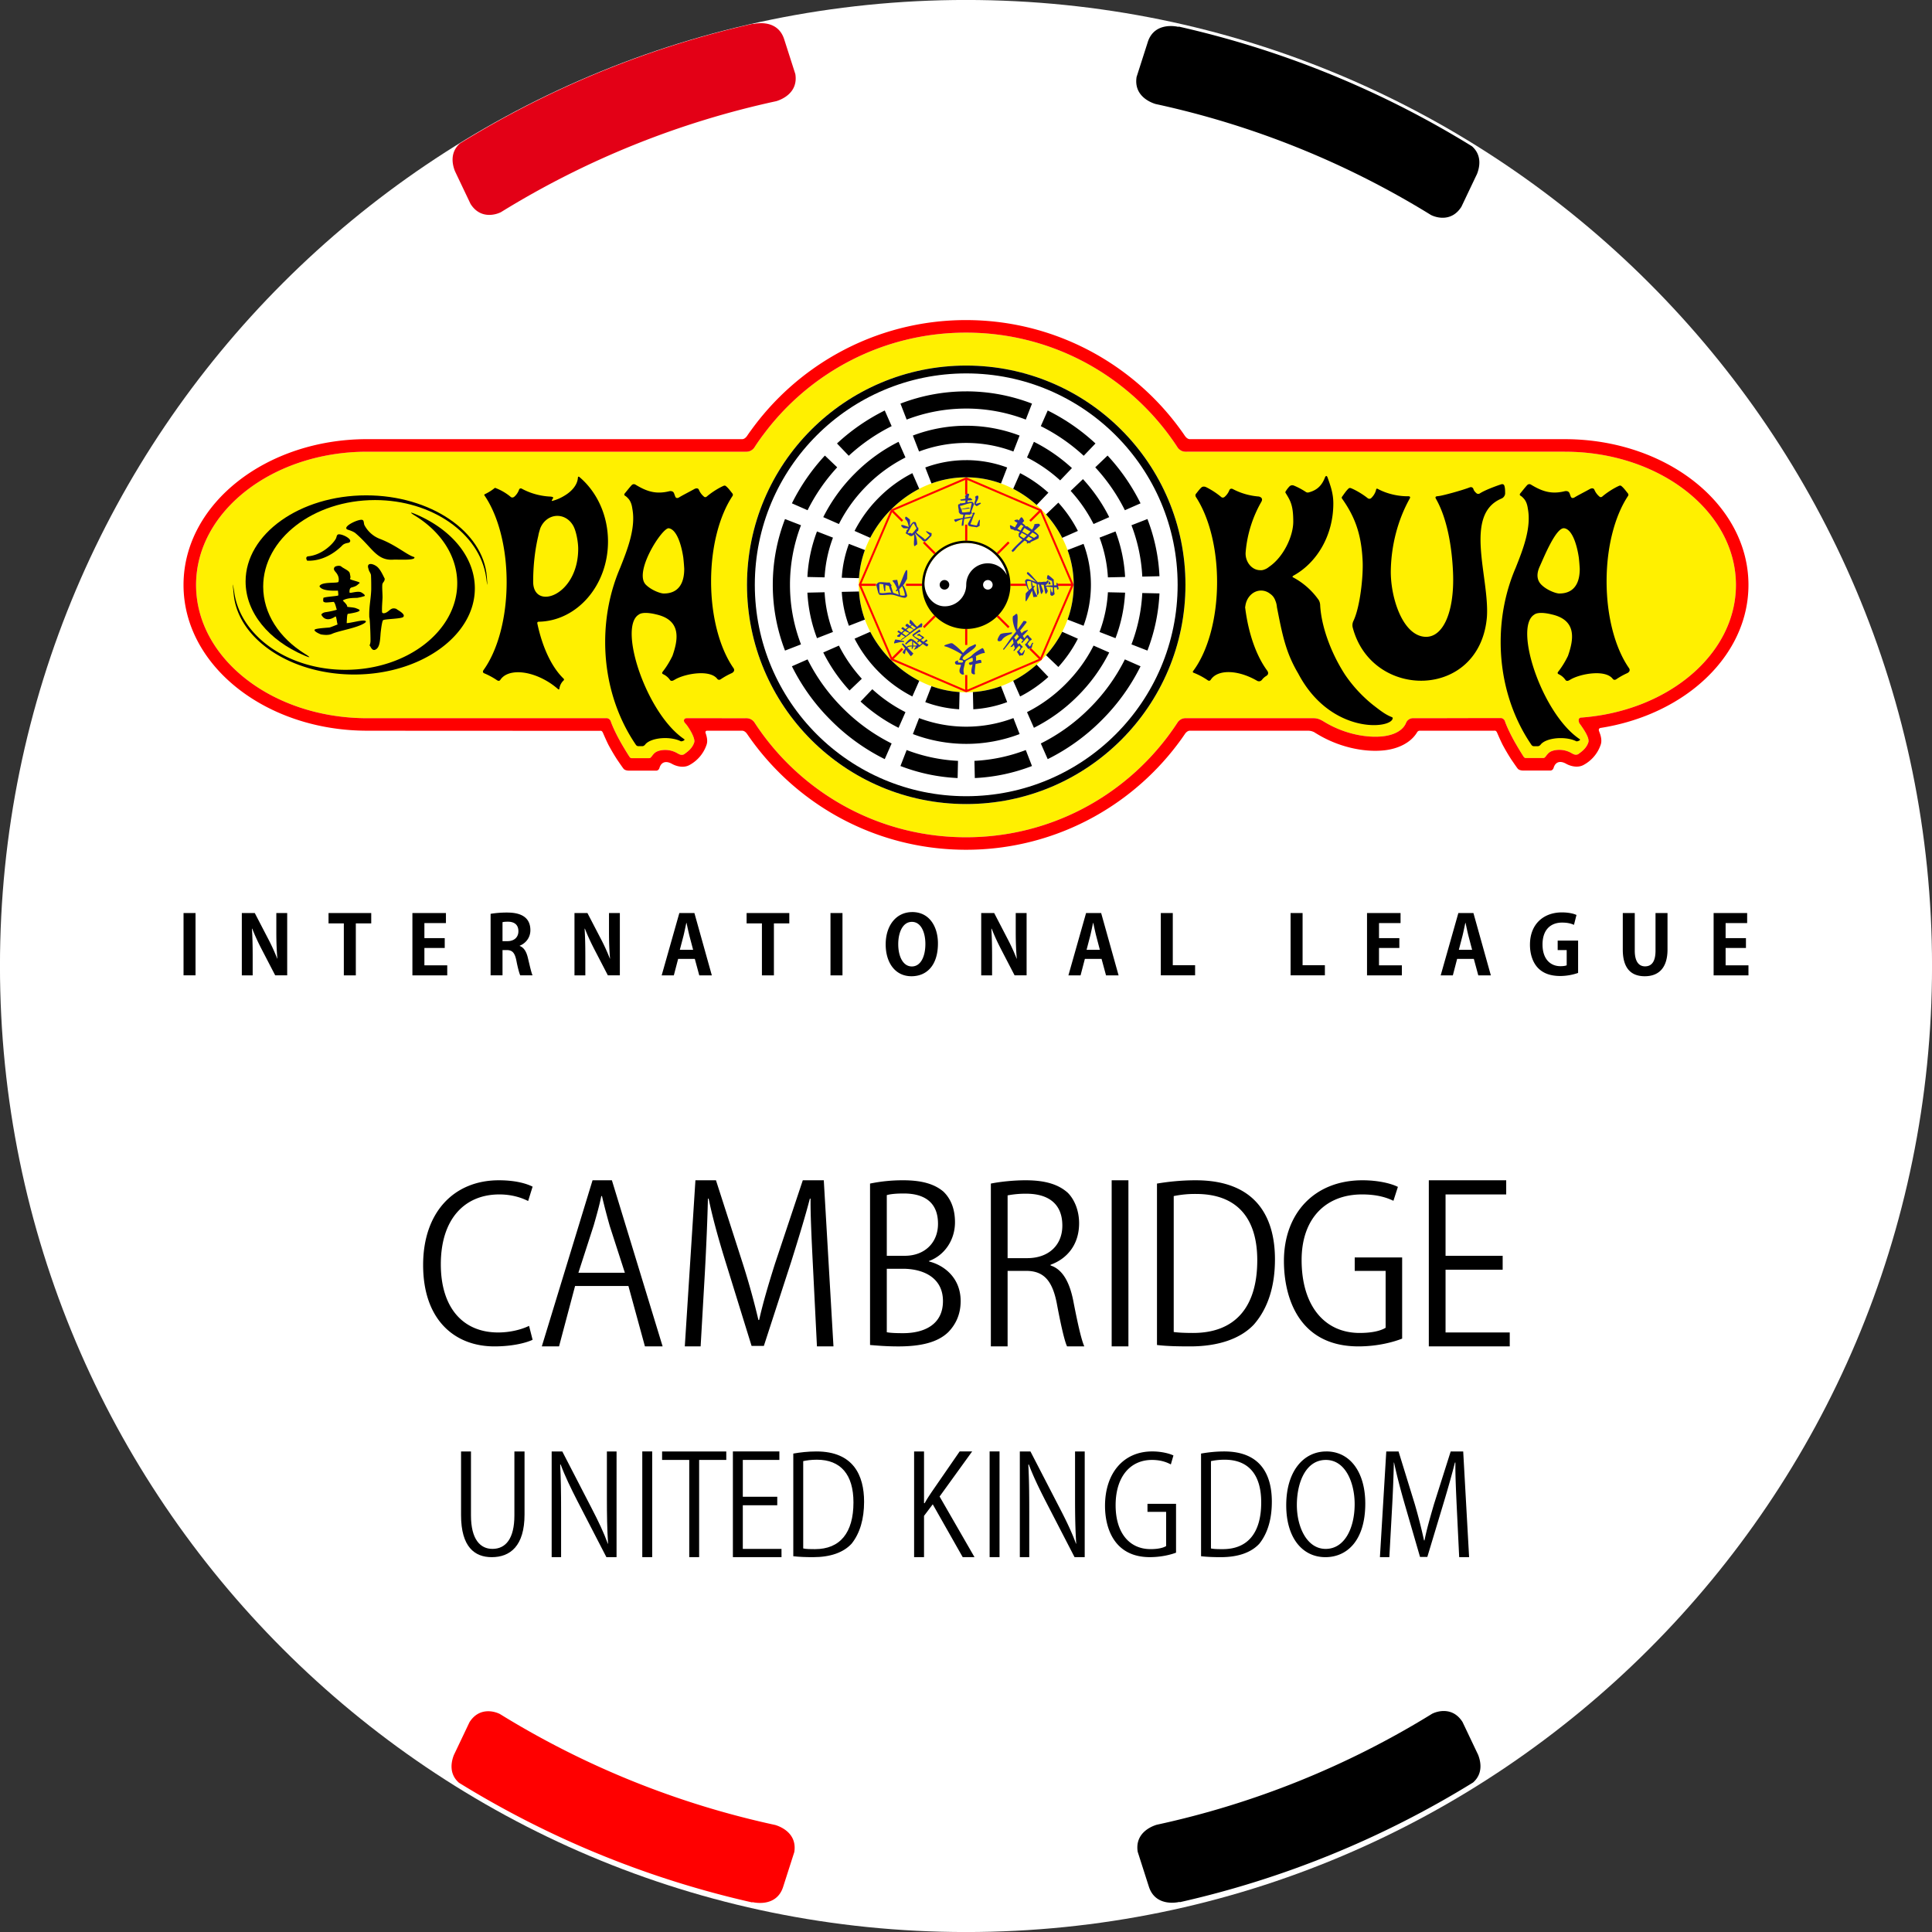
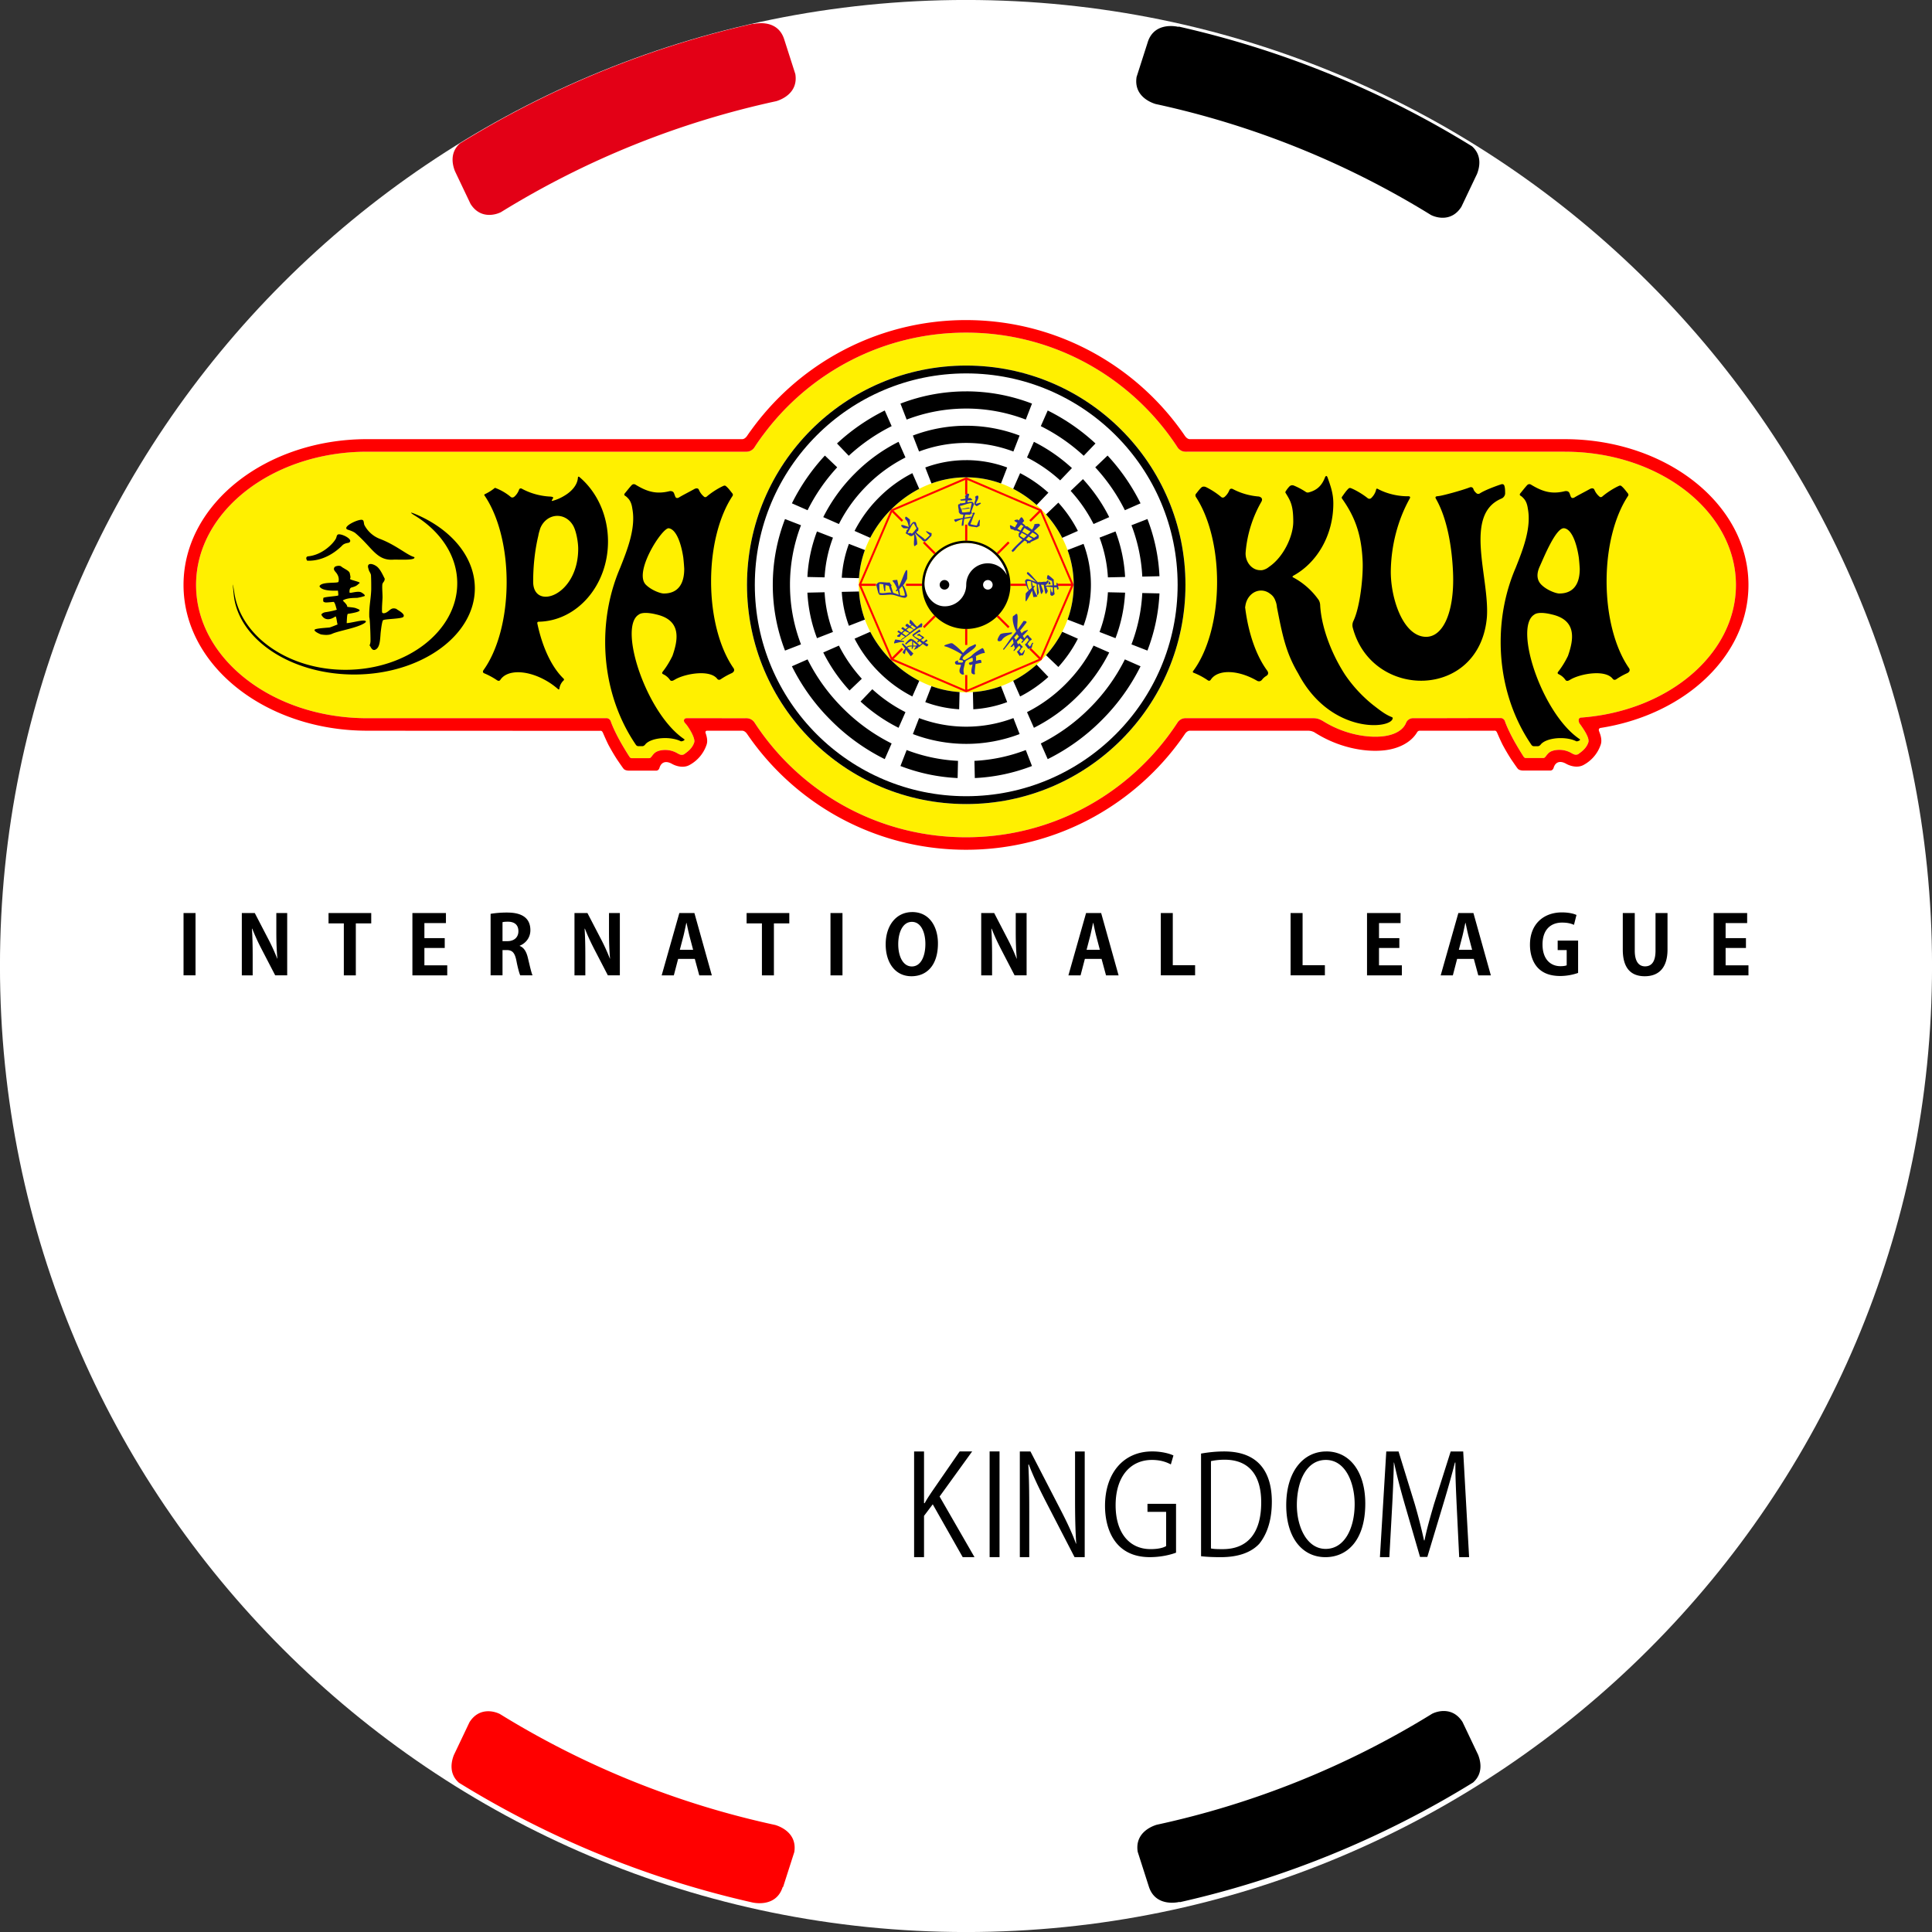
<svg xmlns="http://www.w3.org/2000/svg" height="120" width="120">
  <rect width="100%" height="100%" fill="#333333" stroke="none" />
  <path style="stroke-opacity:0;fill-rule:evenodd;stroke:#2d2c2b;stroke-miterlimit:10.433;stroke-width:.283;fill:#fff" d="M120.002 60C120.002 26.867 93.132-.002 60-.002 26.867-.002-.002 26.868-.002 60c0 33.132 26.87 60.002 60.002 60.002 33.132 0 60.002-26.87 60.002-60.002z" />
-   <path style="fill:none" d="M0 0v120h120V0H0z" />
  <path style="fill-rule:evenodd;fill:#e30016" d="m48.706 2.436.694 2.165c.188 1.178-.87 1.588-1.18 1.682a54.485 54.485 0 0 0-17.105 6.894c-.378.189-1.304.418-1.89-.514l-.857-1.8-.108-.228c-.153-.379-.344-1.153.31-1.728a59.652 59.652 0 0 1 18.21-7.433l.031.016s1.468-.377 1.895.946z" />
  <path style="fill-rule:evenodd;fill:#000" d="m71.29 2.614-.694 2.165c-.188 1.178.87 1.587 1.18 1.681a54.486 54.486 0 0 1 17.105 6.894c.378.19 1.304.418 1.89-.513l.856-1.8.11-.228c.152-.38.343-1.154-.312-1.729a59.65 59.65 0 0 0-18.21-7.432l-.03.015s-1.469-.377-1.896.947zM71.359 117.185l-.694-2.165c-.188-1.178.87-1.587 1.18-1.681a54.487 54.487 0 0 0 17.106-6.894c.377-.19 1.303-.418 1.89.513l.856 1.8.109.228c.152.38.343 1.153-.312 1.729a59.65 59.65 0 0 1-18.209 7.432l-.03-.015s-1.47.377-1.896-.947z" />
-   <path style="fill-rule:evenodd;fill:red" d="m48.641 117.2.694-2.165c.188-1.178-.87-1.587-1.18-1.681a54.487 54.487 0 0 1-17.106-6.894c-.377-.19-1.303-.419-1.89.513l-.856 1.8-.109.228c-.152.379-.343 1.153.312 1.728a59.652 59.652 0 0 0 18.209 7.433l.03-.016s1.47.377 1.896-.946z" />
+   <path style="fill-rule:evenodd;fill:red" d="m48.641 117.2.694-2.165c.188-1.178-.87-1.587-1.18-1.681a54.487 54.487 0 0 1-17.106-6.894c-.377-.19-1.303-.419-1.89.513l-.856 1.8-.109.228c-.152.379-.343 1.153.312 1.728a59.652 59.652 0 0 0 18.209 7.433s1.47.377 1.896-.946z" />
  <g>
    <path style="fill-rule:evenodd;fill:#000" d="M11.4 60.58h.745v-3.87H11.4v3.87zm6.438-3.87h-.675v1.163c0 .63.02 1.178.066 1.67h-.01a12.421 12.421 0 0 0-.579-1.262l-.815-1.57h-.805v3.87h.674v-1.188c0-.69-.015-1.233-.045-1.711h.02c.16.422.387.9.594 1.298l.83 1.6h.745v-3.87zm5.22 0h-2.652v.645h.95v3.226h.745v-3.226h.957v-.644zm4.721 3.247H26.36V58.88h1.263v-.61H26.36v-.935h1.338v-.624h-2.083v3.87h2.164v-.624zm4.5-1.218c.362-.141.664-.488.664-.962 0-1.036-.986-1.097-1.474-1.097-.378 0-.74.036-.997.08v3.82h.74v-1.57h.252c.352 0 .508.157.609.655.09.468.186.805.241.916h.765c-.075-.146-.176-.61-.287-1.067-.09-.393-.241-.655-.513-.76v-.015zm-1.067-.282v-1.178c.06-.02.176-.03.343-.03.271 0 .644.096.644.594 0 .367-.257.614-.68.614h-.307zm7.289-1.746h-.675v1.162c0 .63.02 1.178.065 1.67h-.01a12.465 12.465 0 0 0-.578-1.262l-.816-1.57h-.805v3.87h.674v-1.188c0-.69-.014-1.233-.045-1.711h.02c.161.422.388.9.594 1.298l.83 1.6h.745v-3.87zm4.63 0h-.936l-1.097 3.87h.755l.267-1.022h1.036l.277 1.022h.78l-1.082-3.87zm-.906 2.284.232-.885c.055-.227.12-.544.171-.785h.015c.05.236.116.548.176.79l.232.88h-.826zm6.8-2.284h-2.652v.644h.951v3.226h.745v-3.226h.956v-.644zm2.558 3.87h.745v-3.87h-.745v3.87zm5.079-3.93c-1.012 0-1.651.85-1.651 2.007 0 1.122.579 1.978 1.6 1.978.962 0 1.646-.69 1.646-2.038 0-1.032-.523-1.948-1.595-1.948zm-.02.608c.568 0 .835.66.835 1.369 0 .78-.287 1.4-.84 1.4-.55 0-.846-.625-.846-1.385 0-.71.267-1.384.85-1.384zm7.122-.548h-.675v1.162c0 .63.02 1.178.066 1.67h-.01a12.421 12.421 0 0 0-.58-1.262l-.814-1.57h-.806v3.87h.675v-1.188c0-.69-.015-1.233-.046-1.711h.02c.162.422.388.9.594 1.298l.83 1.6h.746v-3.87zm4.63 0h-.936l-1.097 3.87h.755l.267-1.022h1.037l.277 1.022h.78l-1.082-3.87zm-.905 2.284.231-.885c.056-.227.12-.544.171-.785h.015c.05.236.116.548.177.79l.231.88h-.825zm6.74.957h-1.385V56.71H72.1v3.87h2.13v-.63zm8.061 0h-1.384V56.71h-.745v3.87h2.13v-.63zm4.782.005h-1.42V58.88h1.264v-.61h-1.263v-.935h1.338v-.624h-2.083v3.87h2.164v-.624zm4.445-3.246h-.936l-1.097 3.87h.755l.266-1.022h1.037l.277 1.022h.78l-1.082-3.87zm-.906 2.284.231-.885c.056-.227.121-.544.171-.785h.016c.05.236.115.548.176.79l.231.88h-.825zm7.409-.573H96.75v.589h.56v.946c-.066.03-.202.055-.383.055-.64 0-1.118-.453-1.118-1.349 0-.936.524-1.359 1.213-1.359.343 0 .564.06.74.141l.156-.614c-.186-.09-.513-.16-.906-.16-1.112 0-1.983.699-1.983 2.007 0 .614.191 1.143.524 1.47.327.322.775.473 1.364.473a3.43 3.43 0 0 0 1.102-.191v-2.008zm5.552-1.711h-.745v2.336c0 .689-.247.975-.65.975-.382 0-.639-.296-.639-.975v-2.336h-.744v2.271c0 1.136.493 1.654 1.364 1.654.875 0 1.414-.528 1.414-1.66v-2.265zm5.028 3.246h-1.419V58.88h1.263v-.61h-1.263v-.935h1.338v-.624h-2.083v3.87h2.164v-.624z" />
    <path style="fill-rule:evenodd;fill:#fff000" d="M45.546 28.055H22.808c-5.725 0-10.391 3.523-10.62 7.936a8.177 8.177 0 0 0-.007.34V36.545c.146 4.472 4.848 8.063 10.627 8.063H37.717a.308.308 0 0 1 .233.237s.198.578.734 1.486l.01.017v.001l.01.017.011.018.005.008.006.01c.177.298.299.492.382.617.039.044.074.07.103.07h1.115c.164 0 .212-.356.59-.45v-.003s.557-.189 1.131.135c.153.086.274.161.445.077.197-.15.511-.351.633-.754.06-.275-.364-.958-.552-1.158l-.012-.013c-.145-.148-.081-.315.089-.315h1.891l1.686.002c.093 0 .22-.015.357.038l.004.002.004.002.004.001.002.001h.002l.004.003.004.001v.001l.004.001.003.002.004.002.005.002.003.002.002.001h.002l.005.003.004.002.004.002.004.002.003.002.005.003.004.002.001.001.003.001.004.003.004.002.004.003.004.002.002.002h.002l.004.004.004.002v.001l.004.002.004.003.004.002.004.004.004.002.002.002.002.001.004.004.004.003h.001l.003.003.005.003.003.003.005.004.004.003.001.001.003.002.004.004.004.003.004.004.004.004.003.002.001.001.004.004.004.004.001.001.003.003.004.004.004.004.005.004.004.004.002.002.002.002.004.005.004.004.004.004.004.005.003.003v.001l.005.005.004.004.001.002.003.003.004.005.004.005.077.116.003.006a15.693 15.693 0 0 0 .472.675c2.855 3.86 7.439 6.362 12.607 6.362 5.17 0 9.754-2.504 12.609-6.364a15.99 15.99 0 0 0 .472-.675l.004-.006.076-.116c.226-.273.464-.234.615-.234h7.809c.287 0 .468.112.6.186.58.36 1.217.633 1.906.798l.005.002h.006l.005.002.005.001.006.002.005.001.005.001.006.002h.005l.005.002h.002l.004.001.005.002h.006l.005.002.005.001h.003l.003.001.005.002.006.001.005.001.006.001.003.001h.002l.005.002h.006l.005.002.006.001.004.001h.001l.005.002h.006l.005.002.006.001.005.001.006.002h.005l.006.002h.005l.005.002h.002l.004.001.006.001.005.001.005.001.006.002h.005l.006.002h.005l.006.002.005.001h.004l.002.001.006.001.005.001.005.001.006.002h.005l.006.002h.005l.006.002h.005l.006.002h.005l.006.002h.006l.005.002.006.001.005.001h.006v.001a4.99 4.99 0 0 0 1.506.06c.565-.07 1.191-.313 1.396-.853l.001-.003.003-.004.001-.003.003-.004.001-.003.003-.004.001-.003.003-.004.001-.003.003-.004.002-.003.002-.004.002-.003.003-.004.001-.002.003-.004.002-.003.002-.004.002-.002.003-.005.002-.002.003-.004.001-.002.003-.004.002-.002.003-.004.002-.002.003-.004.002-.002.003-.004.002-.002.003-.004.002-.002.003-.004.002-.002.004-.004.001-.002.004-.004.001-.001.004-.004.002-.002.004-.004.001-.001.004-.004.002-.002.004-.004h.001l.004-.005h.002l.004-.005.002-.001.004-.004.001-.001.005-.004h.001l.005-.005h.001l.005-.004.001-.001.005-.004h.001l.005-.004.001-.001.005-.004h.001l.005-.004.002-.001.005-.003.001-.001.006-.004.006-.003.006-.004h.001l.006-.004.007-.003.006-.004h.001l.006-.003h.001l.006-.004.007-.003h.001l.006-.003h.001l.006-.003h.001l.006-.002h.001l.007-.003.007-.003.007-.002.008-.002.007-.002.008-.003.007-.002.008-.001.008-.002.007-.001.008-.002h.008l.008-.002.008-.001h.008l.008-.001h.009l.008-.001h.821c1.385-.001 2.777-.008 4.151-.008h.542a.308.308 0 0 1 .234.237s.198.579.734 1.486l.01.018.01.017.011.018.005.008.005.01c.178.299.3.492.382.617.04.044.075.07.104.07h1.115c.164 0 .212-.356.59-.45l-.001-.003c.001 0 .558-.188 1.132.135.153.086.274.161.445.077.196-.15.511-.351.633-.753.06-.276-.294-.799-.566-1.17 0 0-.147-.309.1-.347l.051-.004h.008c.02 0 .036-.001.049-.004 5.348-.433 9.518-3.952 9.518-8.23 0-4.572-4.76-8.277-10.63-8.277H73.777c-.15 0-.389.037-.615-.235l-.077-.116-.003-.006a15.802 15.802 0 0 0-.472-.675C69.755 23.164 65.17 20.66 60 20.66c-5.171 0-9.757 2.506-12.611 6.369v-.004a15.958 15.958 0 0 0-.473.675l-.003.006-.076.116-.008.009-.003.004-.004.004-.007.008-.007.008-.003.003-.004.005-.007.007-.007.007-.003.003-.005.004-.006.007-.008.007-.003.003-.004.004-.007.005-.008.007-.002.003-.005.003-.006.005v.001l-.008.006-.002.002-.005.003-.006.005h-.001l-.015.01-.006.005-.008.005-.002.002-.005.003-.006.004h-.001l-.007.005h-.002l-.005.004-.006.003h-.001l-.008.005h-.002l-.005.003-.005.003h-.002l-.007.004-.007.003-.005.003h-.002l-.007.004h-.001l-.006.003-.005.002h-.002l-.007.003-.007.003-.004.002h-.002l-.007.003h-.002l-.005.002-.005.001-.002.001-.007.002h-.001l-.006.002-.004.001h-.002l-.007.003h-.001l-.006.001-.004.001h-.003l-.007.002-.006.002h-.007l-.006.002-.007.001h-.004l-.002.001-.007.001-.006.001h-.004l-.003.001h-.006l-.007.001h-.003l-.003.001h-.007l-.006.001h-.006l-.006.001c-.062.004-.118 0-.166 0h-.684z" />
    <path style="fill-rule:evenodd;fill:#fff" d="M60.014 22.706c7.52 0 13.617 6.097 13.617 13.618 0 7.52-6.096 13.617-13.617 13.617-7.52 0-13.617-6.097-13.617-13.617 0-7.521 6.097-13.618 13.617-13.618zm0 6.942c1.838 0 3.463.794 4.673 2.003 1.21 1.21 2.002 2.834 2.002 4.673 0 1.838-.793 3.463-2.002 4.672-1.21 1.21-2.835 2.003-4.673 2.003s-3.463-.793-4.672-2.003c-1.21-1.209-2.003-2.834-2.003-4.672 0-1.839.793-3.464 2.003-4.673 1.209-1.21 2.834-2.003 4.672-2.003zm1.835 4.838a2.588 2.588 0 0 0-1.835-.76c-.716 0-1.365.29-1.835.76-.47.47-.76 1.12-.76 1.838s.29 1.368.76 1.838c.47.47 1.119.76 1.835.76.717 0 1.366-.29 1.835-.76.47-.47.761-1.12.761-1.838 0-.719-.29-1.369-.76-1.838z" />
    <path style="fill-rule:evenodd;fill:red" d="M22.808 27.277h23.314c.062-.008.166-.045.269-.187l.008-.011c.069-.102.139-.202.21-.302h.003a16.528 16.528 0 0 1 5.413-4.832 16.374 16.374 0 0 1 7.976-2.064c2.891 0 5.611.75 7.977 2.064a16.53 16.53 0 0 1 5.412 4.831c.072.1.142.2.21.302l.009.01c.102.143.207.18.269.188h23.455v.002c3.055.03 5.828 1.014 7.853 2.59 2.109 1.642 3.414 3.927 3.414 6.463 0 2.537-1.305 4.821-3.414 6.464-1.55 1.206-3.539 2.066-5.757 2.416h-.002l-.018.003h-.003c-.043.01-.129.047-.092.18l.019.052.008.023.051.141c.073.23.098.455.03.646a2.239 2.239 0 0 1-1.04 1.243c-.362.216-.828.096-1.103-.058-.379-.214-.667-.12-.779.245-.06.199-.231.174-.231.174h-1.647c-.2 0-.316-.064-.359-.126-.014-.02-.011-.014-.029-.037l-.002-.003-.002-.002-.002-.003-.002-.003-.002-.004h-.001l-.002-.003-.003-.004a14.46 14.46 0 0 1-.207-.296l-.137-.198c-.31-.479-.536-.908-.554-.943l-.001-.002c-.123-.248-.224-.482-.333-.731-.046-.092-.082-.134-.193-.119h-4.624a.188.188 0 0 0-.137.076l-.021.035c-.408.667-1.207 1.004-1.955 1.098-.714.09-1.471.017-2.17-.151a7.35 7.35 0 0 1-2.155-.902l-.003-.002a.19.19 0 0 1-.018-.01l-.078-.05a.85.85 0 0 0-.356-.094h-7.398c-.062.008-.166.045-.27.187l-.007.011c-.069.101-.14.202-.21.302a16.53 16.53 0 0 1-5.413 4.832A16.375 16.375 0 0 1 60 52.78c-2.89 0-5.61-.749-7.976-2.063a16.529 16.529 0 0 1-5.622-5.132l-.008-.01c-.102-.143-.207-.18-.269-.188h-.055l-1.53-.002h-.622c-.052.005-.128.032-.09.152.092.257.133.513.056.726a2.239 2.239 0 0 1-1.04 1.243c-.362.216-.828.096-1.102-.059-.38-.213-.668-.119-.78.246-.06.199-.231.173-.231.173h-1.647c-.2.002-.316-.063-.359-.125-.014-.02-.011-.014-.029-.037l-.002-.003-.001-.002-.003-.003-.002-.004-.002-.003h-.001l-.002-.003-.003-.004a13.865 13.865 0 0 1-.207-.296l-.137-.199c-.31-.478-.536-.907-.554-.942v-.002h-.001c-.123-.248-.224-.483-.333-.732-.046-.092-.082-.133-.193-.118l-14.448-.007v-.001c-3.11 0-5.938-.99-7.994-2.591-2.11-1.643-3.414-3.927-3.414-6.464 0-2.536 1.305-4.82 3.414-6.463 2.056-1.6 4.883-2.591 7.994-2.591zm74.384.778H73.777c-.15 0-.389.037-.615-.235l-.077-.116-.003-.006a15.802 15.802 0 0 0-.472-.675C69.755 23.164 65.17 20.66 60 20.66c-5.171 0-9.757 2.506-12.611 6.369v-.004a15.958 15.958 0 0 0-.473.675l-.003.006-.076.116c-.227.272-.465.234-.615.234H22.808c-5.871 0-10.63 3.706-10.63 8.276 0 4.571 4.759 8.277 10.63 8.277h14.909a.308.308 0 0 1 .233.237s.198.578.734 1.486l.01.017v.001l.01.017.011.018.005.008.006.01c.177.298.299.492.382.617.039.044.074.07.103.07h1.115c.164 0 .212-.356.59-.45v-.003s.557-.189 1.131.135c.153.086.274.161.445.077.197-.15.511-.351.633-.754.06-.275-.364-.958-.552-1.158l-.012-.013c-.145-.148-.081-.315.089-.315h1.891l1.686.002c.15 0 .389-.038.615.234l.077.116.003.006a15.693 15.693 0 0 0 .472.675c2.855 3.86 7.439 6.362 12.607 6.362 5.17 0 9.754-2.504 12.609-6.364a15.99 15.99 0 0 0 .472-.675l.004-.006.076-.116c.226-.273.464-.234.615-.234h7.809c.287 0 .468.112.6.186.58.36 1.217.633 1.906.798.591.143 1.25.21 1.855.134.565-.07 1.191-.313 1.396-.853a.466.466 0 0 1 .396-.265h.544c1.476 0 2.963-.008 4.428-.008h.542a.308.308 0 0 1 .234.237s.198.579.734 1.486l.01.018.01.017.011.018.005.008.005.01c.178.299.3.492.382.617.04.044.075.07.104.07h1.115c.164 0 .212-.356.59-.45l-.001-.003c.001 0 .558-.188 1.132.135.153.086.274.161.445.077.196-.15.511-.351.633-.753.06-.276-.294-.799-.566-1.17 0 0-.147-.309.1-.347l.051-.004h.008c.02 0 .036-.001.049-.004 5.348-.433 9.518-3.952 9.518-8.23 0-4.572-4.76-8.277-10.63-8.277z" />
    <path style="fill-rule:evenodd;fill:red" d="M59.947 33.583v-.997h.134v.997h-.134zm1.959.755.704-.705.095.095-.705.704-.045-.046-.044-.043-.003-.003-.002-.002zm.851 1.919h.995v.133h-.995l.001-.066v-.067zM62 38.215l.705.705-.095.094-.704-.705.002-.002.047-.046.037-.038.008-.008zm-1.92.85v.997h-.133v-.998l.067.001h.067zm-1.957-.756-.705.705-.094-.094.704-.705.008.008.038.038.047.046.002.002zm-.852-1.919h-.995v-.133h.995v.133zm-1.93-4.739 4.673-2.003 4.673 2.003 2.002 4.673-2.002 4.672L60.014 43l-4.672-2.003-2.003-4.672 2.003-4.673zm2.687 2.781-.704-.704.094-.095.705.705-.002.002-.003.003-.044.043-.046.046zm-2.026-2.026-.595-.595-1.906 4.446h.906v.133h-.906l1.906 4.447.595-.596.095.095-.596.595 4.447 1.906v-.906h.133v.906l4.446-1.906-.595-.595.094-.095.595.596 1.906-4.447h-.906v-.133h.906l-1.905-4.446-.596.595-.094-.094.596-.596-4.447-1.905v.905h-.134v-.905l-4.446 1.905.596.596-.095.094z" />
    <path style="fill-rule:evenodd;fill:#323296" d="M60.61 40.751c.176-.08.381-.196.56-.191-.022-.138-.074-.277-.15-.308-.273.144-.537.33-.653.452-.12.13-.436.28-.442.292 0 .002.001.002.002.003l-.018-.004c-.55-.136.983-.754.667-.986-.111.066-.247.115-.35.171-.13.07-.298.266-.414.377A3.122 3.122 0 0 0 59.21 40c-.05-.063-.158-.046-.16-.048-.037.011-.272.081-.353.114-.016.014-.079.048-.016.08.252.037.973.417 1.068.52-.074.056-.107.172-.133.227-.01.02-.034.061-.032.086.002.028.218.025.218.058.073.17-.2.111-.268.11-.054 0-.022-.147-.026-.138-.052.033-.161.055-.182.098-.041.085.045.19.124.173.067.015.238-.001.235.017-.025.17-.12.27-.08.444.018.095.194.219.27.132.016-.018-.03-.079-.019-.123-.04-.219.056-.375.072-.551l.062-.152c.087-.041.308-.171.36-.18.084-.034.071.047.069.2 0 .03-.223.08-.233.102-.025.057.041.127.061.13.065.017.157-.045.155-.026-.025.169-.097.35-.056.523.013.052.114.088.148.092.061.01.079-.047.052-.101-.015-.082.029-.368.046-.544l.374-.08-.026-.136c-.02-.104-.318.034-.316.01.003-.182.012-.18-.014-.287zM57.113 39.824c-.036.03-.073.061-.116.09-.044-.053-.01-.098.051-.143-.133-.103-.306-.206-.379-.302.035-.018-.01-.038.019-.062.004.005.376-.273.41-.302.045-.038.121.224.006.141 0 0-.354.226-.347.233.083.096.26.165.382.232a.715.715 0 0 0 .134-.099c-.046-.043-.175-.15-.24-.127-.036.013-.05-.044-.07-.065.041-.02.122-.042.164-.062-.01.086.188.146.263.229.008.01-.007.038 0 .05a.98.98 0 0 0-.186.114c.007.005.013.008.017.013.046.035.094.068.144.1.08-.07.152-.132.166-.146.014-.01.094.075.07.095-.002.01-.067.047-.151.1.075.04.15.08.217.114-.015.021-.025.05-.04.074a.135.135 0 0 1-.07.053 2.485 2.485 0 0 1-.235-.158.9.9 0 0 0-.216.192l-.049-.04a.084.084 0 0 1-.022.07c-.056.06-.18.1-.268.15.005-.014.072-.133.126-.218a1.68 1.68 0 0 1-.178.004.474.474 0 0 1-.034.148l-.064-.027a.472.472 0 0 0 .031-.122c-.114.001-.224.01-.29.072.13.124.266.253.374.37-.055.055-.09.133-.167.157a14.175 14.175 0 0 1-.294-.4c-.032.085-.029.171-.079.281-.022-.021-.053-.031-.072-.048a.138.138 0 0 1-.057-.08c.062-.089.1-.155.155-.225-.076-.103-.147-.201-.212-.283.041-.026.037-.013.08-.04.069.071.147.147.227.223l.02-.019c.073-.06.194-.067.32-.065.005-.095-.002-.192.004-.279l-.02-.016c-.152.036-.257.142-.359.236-.024-.036-.09-.026-.04-.084.086-.077.258-.303.36-.272a.556.556 0 0 1 .091.042c.009-.009.015-.024.028-.02-.001.01-.001.022-.004.034.138.085.31.233.4.338.002.003.07-.054.15-.122-.043-.036-.087-.072-.128-.11a.173.173 0 0 0-.022-.02zm-.142.251-.015.012a.046.046 0 0 0 .005-.02l.01.008zm-.043.022c.012-.016.021-.03.028-.034l-.244-.202c.002.076.01.158.007.238.075.002.149.004.209-.002zm-.412-1.222a1.76 1.76 0 0 0 .093-.075l-.121-.092v-.002c.01-.04.002-.219.067-.207.137.102.27.329.41.428.09-.077.177-.155.258-.226.014.017.043.027.06.045.014.014-.021.303-.074.2-.09.07-.024-.027-.248.115-.225.137-.795.607-.988.696 0-.02-.018-.011-.031-.01l.1-.085a1.2 1.2 0 0 0 .173-.12c-.068-.04-.151-.093-.235-.142-.083.095-.025.074-.084.123.067.057-.147.031-.155.018-.01-.018-.014-.043-.022-.054a6.89 6.89 0 0 0 .183-.137c-.059-.035-.116-.07-.162-.101.008-.04.049-.062.076-.093.05.04.11.084.171.129.053-.044.105-.088.153-.134a5.284 5.284 0 0 1-.158-.105c.009-.042.055-.065.086-.102.05.038.109.081.168.128.047-.033.099-.069.154-.105a.552.552 0 0 1-.14-.085c-.025-.085.066-.133.109-.14.052.039.104.085.157.133zm-.31.316c-.062.05-.118.098-.158.136.08.059.159.117.225.168.07-.06.138-.124.204-.18-.088-.048-.144-.055-.27-.124zm.25-.202a9.329 9.329 0 0 1-.16.129c.078.058.153.116.216.161 0 .003-.003.005-.003.007.053-.046.1-.084.142-.113.026-.018.052-.036.078-.056-.089-.099-.172-.1-.272-.128zm.189-.162-.09.083c.067.062.134.124.198.171l-.011.025a3.01 3.01 0 0 0 .145-.114 3.402 3.402 0 0 1-.242-.165zm-1.028 1.12c.214-.04.347-.099.537-.064.006-.028-.003-.024.005-.053-.173-.067-.35-.08-.548-.112-.022.045-.164.317.006.229zM62.343 40.369l-.043-.056c.222-.265.43-.626.599-.816l.219-.28c-.16-.266-.277-.823-.186-.963.09-.006.17-.183.245-.106.077.192-.024.711.023.955.14-.186.267-.377.386-.543.032.015.078.01.11.02.034.006.063.023.067.081-.115.152-.254.326-.399.505.031.05.062.111.093.173l.049-.058.1-.075c.097-.04.279-.123.233-.043a6.324 6.324 0 0 1-.31.327.95.95 0 0 0 .099.161c.074-.1.15-.203.194-.205.01-.02.056.026.078.046l.02.032.001.004.002.003c.045.075.145.102.163.2-.009-.003-.108.076-.14.09-.024.046-.063.1-.125.178.037.044.063.064.133.155.084-.019.114-.223.193-.237.029.026.023.028.03.058-.093.055-.048.266-.129.276-.006.023-.102.031-.177.058-.02-.019-.022-.029-.032-.042-.067-.084-.12-.144-.183-.24.008-.002.058-.05.094-.073.05-.066.103-.14.16-.206-.032-.038-.069-.064-.094-.143-.04.005-.102.076-.167.15-.003.015-.01.026-.015.044-.006-.006-.012-.006-.014-.01-.063.072-.121.14-.156.151-.044-.02.007-.086.01-.112.016-.017.041-.034.074-.071a.789.789 0 0 1-.163-.122c-.077.08-.153.154-.224.228.025.06.05.116.067.169.03-.04.059-.063.079-.066.008-.013.035.008.057.028l.046.058c.005.008.01.015.017.021.036.038.084.045.099.132-.006-.006-.044.019-.074.042-.026.048-.06.108-.14.208.032.038.055.056.117.138.09-.018.16-.182.195-.216.076-.062-.044.32-.116.328-.006.023-.092-.048-.166.046-.073-.1-.115-.173-.18-.275.006 0 .053-.045.085-.065l.142-.177c-.02-.055-.034-.03-.067-.129-.02.003-.044.02-.07.046v.005-.005c-.092.093-.222.27-.283.29-.018-.01-.012-.042-.002-.072l.045-.068a.39.39 0 0 0 .03-.033.92.92 0 0 1-.066-.215c-.039.043-.077.08-.106.12-.035 0-.088.016-.12.012.057-.071.125-.16.202-.25a2.53 2.53 0 0 0-.054-.239c-.183.205-.378.462-.555.673zm.83-.977c-.057.065-.116.127-.175.196l-.009.009c.04.046.08.1.113.158.062-.072.121-.146.184-.217a1.928 1.928 0 0 1-.114-.146zm-1.036-.001c.152-.09.496-.075.682-.113.046-.005.069.013-.005.102-.116.032-.469.168-.576.362-.057.1-.26.114-.253.045-.092-.007.084-.32.152-.396zM59.968 31.085c0 .035-.002.082-.006.14-.13.026-.25.047-.315.03-.025.033-.056.056-.084.08l-.037-.021c-.05.13.045.352.024.497l.002.008c.024.023.087.132.127.123.048.014.103.019.16.023l-.04.208c-.227.037-.46.074-.522.093-.038.035.047.122.064.155h.006c.067-.032.229-.123.371-.157a.664.664 0 0 0 .069-.016c-.034.177-.057.33-.052.413.024-.014.086-.01.092.008l.03-.146a1.349 1.349 0 0 1 .036-.294c.189-.034.356-.048.415-.071-.066.139-.135.28-.184.357l-.003.012c.01.033.017.135.055.131.118.068.34.052.475.094h.022c.048-.025.21-.086.184-.133-.037-.015.037-.331-.011-.335-.055-.001-.135.264-.174.352-.003.014-.34-.05-.405-.082.098-.149.194-.558.289-.672-.01-.014-.051-.046-.064-.056-.007.007-.187.11-.19.123l.137-.049c-.039.068-.081.16-.127.251-.003-.024-.02-.045-.02-.072-.051.02-.21.048-.384.075.011-.061.026-.126.041-.187.103-.002.209-.006.294.009.007-.028.166-.12.099-.176h-.02c.06-.163.14-.39.179-.498V31.3c-.022-.025-.077-.131-.114-.122-.068-.018-.182-.003-.302.019.008-.038.015-.075.026-.113.1-.001.199-.006.27-.019.051-.026-.086-.108-.118-.138l-.006-.001-.116.019c.019-.092.04-.177.06-.252-.028-.004-.055-.025-.082-.036-.017-.007-.284.194-.154.19-.011.06-.008.088-.005.125l-.323.06c.014.02.037.048.05.069.072-.012.171-.014.28-.015zm.194.441c-.117.022-.333.07-.453.099.007.006.027.014.037.02.124-.025.373-.047.494-.076.048-.023-.16-.044-.078-.043zm-.538-.105c.015.12.149.26.126.396.143.033.328-.022.482-.023.044-.16.093-.415.123-.538-.143-.04-.526.145-.731.165zm1.041.017c.114-.05.146-.095.263-.158-.006-.02-.033-.042-.046-.063-.117.053-.124.033-.268.078.016-.123.204-.325.145-.49-.06-.055-.15.011-.2.058.107.18-.087.306-.021.465-.011.035.103.088.125.11h.002zM62.9 34.297l.14-.125c.13-.197.396-.413.6-.6.061.03.116.062.162.094-.01.005-.02.01-.026.015.002.028.004.066.014.086.02-.01.051-.02.084-.037.003.003.003.003.008.003l-.005-.005c.005 0 .01 0 .015-.005.051.011.133.018.12-.036a.497.497 0 0 0-.012-.013c.172-.074.386-.176.495-.23l.006-.006c.002-.038.044-.172.006-.193-.04-.072-.158-.168-.286-.26.132-.122.264-.24.383-.35-.02-.02-.03-.066-.05-.092-.014-.02-.425-.01-.296.077-.104.105.014.046-.16.28-.129-.092-.244-.165-.264-.201-.03.004-.163-.034-.207.009.003-.003 0-.005 0-.005a.261.261 0 0 0 .075-.042c-.055-.057-.128-.112-.206-.172.044-.048.083-.095.122-.133-.025-.015-.102-.261-.2-.222a.98.98 0 0 0-.138.193c-.027-.023-.055-.041-.08-.062-.052.02-.23.021-.185.099.053.039.113.075.184.112-.055.099-.108.2-.163.283-.131-.069-.232-.122-.275-.14-.071 0 .003.183.007.231l.002.003c.04.013.103.029.18.05.03.025.09.047.105.067l.031-.03c.086.027.177.06.26.099a.765.765 0 0 1-.056.082l-.002.002-.001.002-.002.002-.001.002-.002.001-.012.016c.007.033-.013.185.03.203a.658.658 0 0 0 .214.159c-.292.277-.603.572-.695.716.028.003.091.047.08.073zm.82-.798c.045-.043.084-.085.117-.123.013-.018.029-.033.044-.053.099.06.184.108.248.142-.073.05-.152.097-.217.139-.055-.037-.123-.071-.191-.105zm.41-.426a6.562 6.562 0 0 0-.189.188c.131.068.235.123.285.145.073-.05.14-.095.191-.124-.04-.067-.158-.138-.287-.209zm-.3.125c.07-.068.132-.133.18-.188-.147-.074-.294-.148-.364-.22-.056.05-.101.138-.146.226.113.06.227.126.33.182zm-.238.235.179-.173a9.199 9.199 0 0 0-.313-.168.678.678 0 0 1-.12.166c.052.064.15.12.254.175zm-.02-.752c-.073.065-.123.174-.178.277-.07-.042-.141-.079-.207-.115.075-.078.153-.168.226-.254.058.03.114.061.159.092zM56.513 32.672c.004-.126.019-.288.007-.398l-.004-.006c-.042-.028-.241-.217-.255-.166-.048-.011-.06.138.002.182.114.075.17.358.18.448l.028.006-.004.004c-.164-.05-.507-.207-.483-.1-.044.012.088.129.123.162l.008.003c.08.013.2.009.304.009a.702.702 0 0 1-.114.133l-.001.004c0 .018-.01.068-.012.11l-.05.018c.055.119.184.106.257.203l.003.001c.031 0 .145.03.162-.005a.58.58 0 0 0 .1-.072c.048.161-.034.558.02.7.057.055.137-.116.176-.075.027-.07-.017-.497-.133-.683l.025-.026c.088.13.403.369.484.484l.005.003c.032.003.137.036.155.005.13-.065.238-.244.355-.324l.001-.002c-.002-.035.042-.191-.018-.187-.034.018-.282-.135-.31-.108-.034.033.176.199.222.247.01.01-.232.236-.298.272-.079-.121-.477-.34-.528-.45-.003 0-.007 0-.01.003.039-.04.078-.078.117-.109l.009-.012.003-.054c.002 0 .003 0 .004-.002a.03.03 0 0 1-.004-.007c.005-.06.006-.13-.035-.125l-.013.01c-.065-.143-.08-.246-.116-.33l-.005-.003c-.032-.003-.132-.035-.15-.004-.065.032-.136.134-.207.241zm-.136.417c.086.07.177-.04.253.063.115-.07.2-.228.301-.331-.077-.132-.12-.223-.182-.319-.122.066-.254.441-.372.587zM54.609 36.938c.2.06.55-.021.796.002.247.025.596.198.796.188.053.006.185-.088.134-.172.006-.03-.155-.556-.247-.603 0 0 .034-.087 0-.004.094-.068.178-.3.253-.381.005-.301.052-.62-.055-.554-.125.138-.312.783-.466 1.019a9.176 9.176 0 0 0-.094-.423c-.026.026-.276-.001-.295.07.108.108.214.3.292.499a1.544 1.544 0 0 1-.094.12c.01.026.056.008.067.03.02-.02.038-.038.06-.057.032.095.057.188.07.272-.126-.042-.251-.096-.347-.124-.049-.144-.088-.255-.133-.416.006-.002.012-.002.015-.004.044-.025-.006-.087-.058-.139a.825.825 0 0 0-.042-.082c-.195.025-.475-.05-.68-.008a.06.06 0 0 0-.015.004h-.004l.002.002c-.048.021-.113.108-.139.127l-.001.005c.032.171.092.397.14.562a.15.15 0 0 0 .035-.017.123.123 0 0 0 .01.084zm1.423-.526c.054.07.208.554.16.572-.072.03-.178.016-.292-.017a3.22 3.22 0 0 0-.049-.373c.064-.048.118-.136.181-.182zm-.668.4c-.226-.037-.525.078-.723.007 0 .007-.002.013-.004.019-.018-.163-.008-.4-.022-.566a.71.71 0 0 1 .266.033c-.024.01-.013.046-.012.072.017.124.033.227.067.353.017-.006.04-.024.06-.032-.018-.098.002-.24.003-.359l.066.02h.002l.143.032.048.16c.031.082.063.164.106.262zM65.105 36.037c-.045-.016-.096.1-.157.1-.03-.002-.06-.002-.09.001a.058.058 0 0 1-.008-.019c-.011.004-.019.011-.026.019-.08.006-.16.016-.235.022-.007-.015-.014-.027-.018-.038-.015.007-.027.022-.038.037l-.076-.001c-.004-.004-.004-.004-.007-.004-.197-.196-.374-.43-.575-.607-.088-.042-.087.053-.093.089v-.001c.163.149.372.337.566.502-.191-.053-.42-.173-.556-.165-.049-.004-.156.092-.116.172-.004.034.154.474.221.529-.07.06-.136.124-.191.197v.002c.015.05-.043.53.028.473.108-.134.246-.426.374-.661.024.155.055.303.08.409.02-.023.23 0 .243-.068a1.562 1.562 0 0 1-.237-.494c.027-.05.054-.09.078-.127-.015-.023-.045-.009-.06-.032a.358.358 0 0 1-.05.06c-.029-.103-.05-.201-.06-.288.105.043.206.102.285.133.02.208.007.491.037.68.027.064.084-.106.105-.147l.002-.009c-.023-.15-.047-.338-.076-.504l.083.013c.042.182.064.413.122.568.055.062.12-.149.142-.156-.043-.114-.093-.266-.148-.402.057 0 .114.002.17.003.038.178.057.397.112.549.055.061.126-.126.146-.16-.033-.08-.065-.179-.105-.277.14.006.275.027.41.04.007.061.01.118.01.17-.004.197-.085.263-.138-.141-.003-.034-.038.418-.012.453.093.077.116.07.258-.053-.028-.144-.03-.283-.034-.423.056.005.113.006.17.003 0-.004 0-.004.003-.004a1.1 1.1 0 0 0 .017.121c.03.046.068-.013.095-.024-.01-.053-.025-.114-.039-.175a3.814 3.814 0 0 0-.045-.2.06.06 0 0 0-.057.017c.007.038.01.084.017.129l-.163.008c-.006-.102-.012-.204-.028-.306.007-.011.019-.018.022-.022 0-.023-.244-.238-.356-.308-.06-.012-.074.123-.08.232.09.051.21.09.315.134.01.084.023.178.036.273-.14.005-.287.01-.419.023l-.022-.057h.03c.03 0 .07-.1.108-.089.008-.03.027-.063.035-.09.005-.026.017-.067-.005-.11zm-1.181.613c-.037-.06-.172-.508-.127-.534.065-.044.16-.027.26.008a.027.027 0 0 1-.014.004c.001.11.018.245.038.382-.05.048-.107.092-.157.14zm1.343-.38c-.022-.042-.051-.107-.084-.156-.02 0-.042.01-.057.014.022.045-.017.116.008.166.034.02.16-.054.133-.024z" />
    <path style="fill-rule:evenodd;fill:#000" d="M22.893 35.346c-.15-.388.194-.373.463-.194.254.149.449.625.539.789 0 .208-.135.208-.15.386-.015.239.015.521.015.79-.015.312-.045.61-.03.892 0 .074.09.104.21.06.268-.105.343-.387.702-.239-.075 0 .598.298.404.492-.12.118-1.092.118-1.241.193-.06.015-.12.402-.165.818-.03.402-.044.848-.284.997-.254.164-.343-.208-.388-.223-.045-.015.045-.074.045-.312 0-.521-.045-1.444-.075-1.444-.03-.655.105-1.16.12-1.756 0-.282 0-.55-.015-.848 0-.134-.135-.268-.15-.401zm2.84-.745c-.448-.119-1.121-.744-2.137-1.13a1.822 1.822 0 0 1-.957-.849c-.045-.074-.03-.282-.105-.312-.134-.149-1.33.401-.956.58.03.015.314.09.478.209 1.046.878 1.315 1.71 2.332 1.666.254-.03 1.48.075 1.345-.164zm-6.622-.044c.897-.075 1.585-.789 1.75-1.101.044-.075.044-.194.104-.239.134-.148 1.076.298.702.492-.015.014-.254.014-.403.163-.359.372-1.166.997-2.183.953-.074-.105-.09-.224.03-.268zm1.66.684c.044-.09.328-.134.418-.06.15.135.508.254.538.432.06.298.045.223.015.342 0 .075.718.194.583.268-.135.105-.15.179-.493.268-.12.03-.135.208-.12.313.015.074.494-.12.718-.015.134.074.343.223.15.253-.075.015-.06.03-.374.089-.15.015-.628-.015-.912.164-.015.015.299.267.269.387 0 .03.418.03.568.104.15.06.568.178-.523.342-.06.015-.06.402-.075.566-.015.03.299-.03.598-.09s.463-.074.553-.044c.045.014.075.06-.03.133-.464.313-1.585.477-2.018.67-.254.12-.568.06-.688.045-.06-.015-.478-.194-.403-.298.075-.074.553-.104.912-.134.09-.015.553-.208.523-.193-.045.03-.075-.536-.15-.491-.388.268-.702.208-.867-.105-.015-.03.075-.133.254-.163.33-.045.748-.15.703-.164-.03-.03-.105-.476-.21-.476-.567.06-.493.03-.567.015-.105-.015-.06-.194-.06-.253 0-.075.927-.12.927-.164.014-.119-.03-.312-.015-.297-.359.014-1.017.014-1.151-.268.104-.313 1.166-.164 1.18-.283a.595.595 0 0 0-.059-.432c-.09-.193-.3-.282-.195-.46z" />
-     <path style="fill-rule:evenodd;fill:#000" d="M22.745 30.767c3.993 0 7.276 2.243 7.493 5.053.064.817.018.497-.05 0-.405-2.672-3.34-4.76-6.896-4.76-3.826 0-6.945 2.415-6.945 5.374 0 1.686 1.007 3.187 2.582 4.172l.002.002.002.001.003.002.004.002.005.003.005.004.006.003.038.024.01.006c.145.092.414.274-.056.08l-.03-.013-.03-.013h-.002c-2.177-.937-3.632-2.644-3.632-4.592 0-2.946 3.372-5.348 7.49-5.348z" />
    <path style="fill-rule:evenodd;fill:#000" d="M22.002 41.895c-3.993 0-7.276-2.242-7.493-5.052-.086-.847-.04-.555.05 0 .405 2.672 3.34 4.76 6.897 4.76 3.825 0 6.944-2.415 6.944-5.374 0-1.686-1.007-3.187-2.581-4.173l-.002-.001-.003-.001-.003-.002-.004-.003-.005-.003-.005-.003-.006-.004-.038-.023-.009-.006c-.146-.092-.415-.274.055-.08l.03.013.03.013h.002c2.177.936 3.632 2.644 3.632 4.591 0 2.947-3.372 5.348-7.49 5.348zM35.913 34.084c0 2.942-2.797 3.863-2.797 2.049 0-1.027.115-2 .322-2.868.022-.148.075-.301.116-.444.18-.458.588-.779 1.064-.779.431 0 .808.264 1.008.655.176.345.287.998.287 1.387zm-1.585-2.977-.024.006c-.048.006-.03-.036-.02-.055v-.001l.001-.002.002-.003v-.001l.001-.001v-.001l.01-.016.014-.023.038-.064c.033-.057-.02-.09-.16-.102h-.002a4.132 4.132 0 0 1-.642-.08 4.08 4.08 0 0 1-1.08-.38l-.002-.002-.055-.03c-.09-.038-.137 0-.162.043a1.048 1.048 0 0 1-.295.45l-.001.001c-.1.084-.18.053-.22.026l-.027-.023a3.301 3.301 0 0 0-.924-.537h-.001l-.004-.002h-.002l-.002-.002a.06.06 0 0 0-.043.002l-.019.015-.006.005c-.17.137-.369.26-.592.367l-.002.001c-.019.011-.044.034-.022.069l.003.005.002.002.002.003c.833 1.213 1.374 3.17 1.374 5.377 0 2.255-.564 4.249-1.428 5.455l-.001.001-.001.002h-.001l-.001.002-.001.002-.001.001-.002.002v.002l-.002.002c-.025.038-.08.142.045.198h.002a4.477 4.477 0 0 1 .804.436c.026.01.119.081.2-.036l.007-.01.001-.002.004-.006.001-.001c.426-.606 1.611-.602 2.775.043.29.16.552.347.78.547h.001v.001h.001v.001h.001v.001l.002.001.002.002.002.002.002.002h.002v.002h.002v.001c.023.018.067.04.08-.03v-.002l.001-.003v-.006l.001-.001v-.006l.001-.001a.85.85 0 0 1 .243-.477l.01-.01h.002v-.002h.001l.003-.003.006-.006c.043-.047.007-.094-.007-.108v-.001l-.002-.001v-.001h-.001v-.001H35c-.727-.702-1.306-1.917-1.623-3.411v-.006l-.002-.005c-.017-.093.05-.106.08-.108h.012c2.38-.05 4.297-2.26 4.297-4.981 0-1.643-.699-3.1-1.777-4.007-.073-.055-.088.01-.092.036V29.674c-.03.418-.336.81-.813 1.101h-.001a2.807 2.807 0 0 1-.754.332zM78.716 41.666l-.002-.003-.002-.003-.003-.005-.002-.002-.001-.002-.001-.001-.001-.002-.001-.002h-.001c-.673-.915-1.17-2.312-1.367-3.943a.38.38 0 0 1 .012-.024c.055-.561.473-.998.981-.998.207 0 .399.072.557.196.18.123.274.271.333.44.051.12.084.255.094.396.235 1.193.425 2.22.848 3.193.145.333.303.638.471.92 2.007 3.824 5.826 3.46 5.872 2.782v-.003a.104.104 0 0 0-.003-.02c-.009-.024-.035-.038-.043-.041h-.001c-.413-.161-.71-.402-1.128-.721a8.587 8.587 0 0 1-1.8-1.939l-.022-.035-.007-.011-.016-.025c-.842-1.328-1.422-2.943-1.486-4.243v-.008a.69.69 0 0 0-.082-.281v-.001h-.001v-.001a4.54 4.54 0 0 0-1.58-1.408l-.04-.021c-.043-.038.03-.086.038-.092 1.469-.803 2.483-2.51 2.483-4.486 0-.609-.16-1.063-.35-1.593l-.003-.012c-.07-.186-.137-.075-.163-.017l-.001.003-.002.004-.001.003-.004.01-.001.003v.002h-.002v.003c-.177.438-.44.752-.975.899l-.006.001-.006.002-.016.004h-.001l-.006.002-.006.002a.22.22 0 0 1-.143-.019 4.475 4.475 0 0 0-.755-.406h-.002l-.003-.001-.004-.002-.008-.003a.25.25 0 0 0-.258.047l-.001.001-.001.001-.001.001-.001.001c-.099.102-.17.2-.246.322v.001l-.001.002-.001.001v.002l-.002.001a.07.07 0 0 0-.002.065l.006.01.003.004.001.003.001.002c.3.487.473.764.473 1.778 0 .914-.615 2.218-1.517 2.818a.86.86 0 0 1-.28.158.543.543 0 0 1-.252.041c-.552 0-.955-.557-.908-1.12.1-1.208.484-2.26.946-3.077l.012-.022v-.001l.025-.042c.132-.259-.158-.313-.168-.315a4.155 4.155 0 0 1-.513-.072 4.05 4.05 0 0 1-1.101-.392h-.002l-.001-.002h-.001l-.002-.001h-.001l-.002-.002h-.002l-.002-.001-.002-.001h-.001l-.001-.001h-.001l-.002-.002h-.003v-.001h-.002l-.002-.001-.003-.001-.002-.001h-.003l-.001-.001h-.001l-.003-.001-.003-.001h-.003l-.001-.001h-.001l-.003-.001h-.004l-.003-.001-.003-.001h-.006l-.004-.001h-.035l-.002.001h-.001l-.004.001-.004.001-.004.001h-.001l-.002.001-.008.003-.003.001-.002.001a.146.146 0 0 0-.056.047l-.003.005v.001l-.01.013v.001l-.003.006-.004.008-.002.003v.002l-.016.04a1.057 1.057 0 0 1-.236.336l-.002.001-.007.007-.034.032h-.001l-.001.001c-.084.065-.155.04-.195.014a4.84 4.84 0 0 0-.939-.617l-.007-.003c-.15-.07-.245-.024-.287.009l-.024.022-.001.001c-.095.09-.166.184-.282.33l-.025.03-.026.034c-.022.037-.042.104.013.192v.001h.001l.004.007c.793 1.219 1.304 3.124 1.304 5.265 0 2.293-.585 4.316-1.476 5.514l-.018.023-.001.002c-.015.026-.024.066.03.093l.024.01h.003a4.402 4.402 0 0 1 .86.46v.002h.002v.001h.001l.002.002.002.001h.001l.001.001.002.001c.028.018.108.053.17-.035l.005-.006.003-.006.004-.006a.137.137 0 0 1 .015-.02c.428-.601 1.61-.595 2.77.048l.056.03v.001l.038.022c.061.03.188.064.298-.07l.005-.008.002-.002.005-.007.002-.002a.91.91 0 0 1 .234-.206l.002-.002.005-.003.005-.003.003-.002c.183-.11.103-.264.066-.318z" />
    <path style="fill-rule:evenodd;fill:#000" d="M89.244 30.825h.005l.003-.001.148-.019c.218-.028 1.342-.324 1.88-.53l.001-.001h.002v-.001h.003l.002-.002h.002l.002-.001c.039-.014.17-.044.226.109v.001c.034.105.092.17.201.267h.001a.18.18 0 0 0 .188.004c.311-.202.93-.434 1.327-.567h.001l.002-.001h.002l.002-.001h.001l.002-.001c.033-.01.144-.033.189.076v.002c.052.136.054.35.052.509v.002a.375.375 0 0 1-.216.292l-.017.006-.004.002a.237.237 0 0 0-.034.016c-2.309 1.026-.698 4.887-.86 7.331-.431 5.16-7.177 5.188-8.342.632l-.002-.01a.624.624 0 0 1 .044-.354l.002-.004.002-.004.013-.026v-.001c.41-.876.607-2.763.564-3.691-.072-1.562-.415-2.664-1.254-3.855l-.014-.018-.01-.015-.002-.003-.001-.001a.1.1 0 0 1-.002-.108l.01-.013.07-.098c.13-.181.202-.285.326-.402l.015-.014c.022-.016.068-.037.14-.01l.006.002.005.002.006.002.005.003c.336.141.726.384.989.592l.003.003.002.001.016.013.002.002c.041.029.133.074.225-.01l.018-.018.002-.003.004-.004.006-.006c.137-.144.23-.311.272-.496v-.003l.003-.009c.006-.022.028-.064.096-.028l.003.002h.001c.346.186.754.327 1.198.401.242.04.478.058.703.055h.007c.03.001.141.012.082.129l-.004.006-.003.007c-.736 1.318-1.142 2.874-1.175 4.44-.034 1.56.63 3.795 1.894 4.112 1.265.316 2.082-1.375 1.97-3.973-.066-1.506-.342-3.298-1.053-4.549l-.007-.012-.004-.006-.004-.007-.001-.003c-.061-.113.034-.137.063-.142zM98.121 35.333c-.013-.237-.032-.47-.058-.7-.114-.78-.401-1.743-.9-1.822-.514-.081-1.283 1.839-1.529 2.376-.223.488-.165.866.108 1.135.35.345.91.541 1.104.541.343 0 1.275-.065 1.275-1.53zm1.249-4.47c.032.018.082.029.146-.018l.026-.022.007-.007.005-.004c.263-.22.664-.484 1.007-.636h.002v-.001h.001l.005-.002h.001l.001-.001.002-.001a.134.134 0 0 1 .134.017l.003.003.002.001.001.002.004.003c.145.123.221.234.4.456h.001c.008.012.05.075.004.149l-.003.004-.002.003c-.807 1.216-1.328 3.137-1.328 5.298 0 2.203.541 4.156 1.375 5.367l.026.038c.036.062.077.19-.107.293a4.527 4.527 0 0 0-.692.384l-.003.002-.005.003c-.13.08-.206-.022-.206-.022-.446-.6-1.957-.338-2.594.014l-.14.079h-.001c-.124.058-.186-.002-.206-.029v-.001l-.006-.009h-.001v-.001a1.05 1.05 0 0 0-.41-.345h-.001l-.004-.003-.005-.002-.006-.003c-.11-.058-.023-.143-.004-.173h.001c.215-.276.413-.598.59-.961.344-.986.586-2.222-1.021-2.578h-.002c-.046-.013-.798-.208-1.077.019-1.283.8.482 6.137 2.807 7.717.025.017.058.042.032.072v.001l-.002.001-.002.002-.001.001-.002.002a.304.304 0 0 1-.133.061l-.013.006a.113.113 0 0 1-.073-.003l-.022-.01v-.001h-.001c-.239-.113-.574-.183-.944-.183-.567 0-1.05.163-1.234.392v.002H95.7v.001l-.008.01v.001l-.002.002h-.001c-.025.031-.086.093-.17.096h-.253a.19.19 0 0 1-.14-.076l-.001-.001-.001-.001-.001-.001v-.002h-.002v-.002l-.001-.001-.001-.001v-.001c-1.194-1.744-1.91-3.966-1.91-6.387 0-1.66.337-3.228.933-4.612.44-1.108.986-2.47.754-3.674-.034-.26-.117-.498-.289-.663a.7.7 0 0 0-.131-.116l-.012-.008h-.001l-.029-.018c-.065-.05-.028-.111-.014-.13l.001-.001.001-.002h.001v-.001c.128-.154.268-.336.409-.493l.002-.003.004-.004.004-.005.002-.002c.095-.104.194-.072.238-.05l.002.002.019.012h.001l.001.001c.692.418 1.26.602 2.074.404h.003v-.001h.003l.001-.001h.004v-.001c.046-.01.23-.041.298.128l.004.01c.022.057.043.117.062.17l.01.026c.021.048.081.133.22.059.206-.13.634-.344.976-.535l.002-.002h.002c.067-.033.204-.078.267.051l.011.028.001.002a1.096 1.096 0 0 0 .326.416zM43.748 30.864c.031.018.082.029.146-.018l.025-.022.008-.007.005-.004c.262-.22.664-.484 1.006-.635h.001l.002-.001.001-.001.005-.002h.001l.001-.001h.002a.134.134 0 0 1 .133.016l.004.003.001.002.002.001.003.003c.146.123.222.234.401.456.009.012.05.075.005.149l-.002.004-.003.004c-.807 1.215-1.328 3.135-1.328 5.296 0 2.203.541 4.156 1.375 5.367l.026.037c.036.062.078.19-.107.294a4.561 4.561 0 0 0-.692.383l-.003.002-.005.003c-.129.08-.205-.021-.205-.021-.446-.6-1.958-.339-2.594.014l-.14.078h-.002c-.123.058-.185-.002-.205-.028l-.001-.002-.006-.008v-.001a1.051 1.051 0 0 0-.41-.345l-.001-.001-.004-.002-.005-.003-.007-.003c-.11-.057-.022-.143-.003-.172v-.002c.216-.274.413-.597.59-.96.345-.985.587-2.22-1.02-2.577h-.002c-.047-.013-.8-.208-1.078.019h-.001c-1.283.8.483 6.136 2.808 7.716.025.016.057.042.031.072l-.001.002-.002.002-.002.001-.001.002a.302.302 0 0 1-.133.061l-.013.005a.113.113 0 0 1-.073-.002l-.022-.01v-.001h-.001c-.24-.113-.574-.184-.945-.184-.566 0-1.05.164-1.233.393v.002h-.001l-.001.001-.007.01h-.001l-.002.003c-.025.031-.087.093-.17.095h-.254a.19.19 0 0 1-.14-.075v-.001l-.002-.001v-.001l-.001-.002H39.5v-.002h-.001v-.001h-.001v-.001l-.001-.001c-1.193-1.744-1.909-3.966-1.909-6.386 0-1.661.337-3.228.933-4.612.439-1.108.986-2.469.753-3.673-.033-.26-.116-.498-.288-.663a.701.701 0 0 0-.132-.116l-.011-.008h-.001l-.029-.018c-.066-.05-.028-.111-.015-.13h.001v-.001h.001l.001-.002.001-.001c.128-.154.268-.336.408-.493l.003-.003.004-.004.004-.005.002-.002c.094-.104.193-.072.237-.05l.002.002h.001l.019.012h.001l.001.001c.691.418 1.26.602 2.074.404h.002l.002-.001h.002v-.001h.004v-.001c.047-.01.23-.04.299.128v.001l.003.008v.001l.063.17.01.027c.02.047.08.132.22.058.206-.13.633-.344.975-.535l.003-.002h.002c.067-.033.204-.078.267.051l.011.028v.002a1.098 1.098 0 0 0 .326.416zm-1.249 4.469c-.013-.237-.033-.47-.058-.699-.115-.78-.402-1.743-.9-1.822-.402-.064-2.21 2.735-1.422 3.51.35.345.91.541 1.104.541.344 0 1.275-.064 1.276-1.53z" />
    <g>
      <path style="fill-rule:evenodd;fill:#000" d="M60.014 24.308c1.445 0 2.817.273 4.085.76l-.385.993a10.321 10.321 0 0 0-3.7-.685c-1.308 0-2.55.245-3.7.685l-.385-.992a11.33 11.33 0 0 1 4.085-.76zm5.061 1.188a12.585 12.585 0 0 1 2.967 2.049l-.731.764a11.465 11.465 0 0 0-2.665-1.84l.43-.973zm3.718 2.8a12.582 12.582 0 0 1 2.048 2.967l-.973.428a11.468 11.468 0 0 0-1.84-2.664l.765-.731zm-13.411-1.827a11.47 11.47 0 0 0-2.664 1.84l-.731-.764a12.587 12.587 0 0 1 2.966-2.049l.429.973zM52 29.027a11.464 11.464 0 0 0-1.84 2.664l-.973-.428a12.585 12.585 0 0 1 2.049-2.967l.764.731zm-2.249 3.597a10.323 10.323 0 0 0-.684 3.7c0 1.308.245 2.55.684 3.7l-.992.385a11.33 11.33 0 0 1-.76-4.085c0-1.445.272-2.817.76-4.085l.992.385zm.409 8.332a11.56 11.56 0 0 0 2.191 3.03 11.56 11.56 0 0 0 3.03 2.192l-.428.973a12.682 12.682 0 0 1-3.35-2.417 12.683 12.683 0 0 1-2.416-3.35l.973-.428zm6.154 5.63c1 .382 2.069.617 3.19.672l-.024 1.068c-1.25-.058-2.44-.32-3.551-.748l.385-.992zm4.21.672c1.122-.055 2.191-.29 3.19-.672l.385.992c-1.11.428-2.301.69-3.551.748l-.024-1.068zm-.51 1.08zm4.633-2.16a11.556 11.556 0 0 0 3.03-2.191 11.559 11.559 0 0 0 2.191-3.031l.973.429a12.68 12.68 0 0 1-2.416 3.35 12.68 12.68 0 0 1-3.35 2.416l-.428-.973zm5.63-6.154c.382-1 .617-2.069.672-3.19l1.068.023c-.058 1.25-.32 2.44-.748 3.552l-.992-.386zm.672-4.21a10.325 10.325 0 0 0-.672-3.19l.992-.386c.428 1.112.69 2.302.748 3.552l-1.068.024zM60.014 28.58c.898 0 1.752.164 2.544.457l-.385.992a6.29 6.29 0 0 0-4.317 0l-.386-.992a7.297 7.297 0 0 1 2.544-.456zm3.347.809a8.108 8.108 0 0 1 1.756 1.213l-.73.765a6.985 6.985 0 0 0-1.455-1.005l.429-.973zm2.375 1.831a8.11 8.11 0 0 1 1.213 1.757l-.973.429a6.992 6.992 0 0 0-1.005-1.454l.765-.732zm-8.64-.858c-.65.335-1.24.774-1.754 1.289a7.065 7.065 0 0 0-1.29 1.755l-.973-.429a8.192 8.192 0 0 1 1.515-2.074 8.188 8.188 0 0 1 2.074-1.514l.428.973zm-3.376 3.803c-.2.55-.327 1.134-.367 1.744l-1.069-.024a7.3 7.3 0 0 1 .444-2.105l.992.385zm-.367 2.574c.04.61.167 1.193.367 1.743l-.992.386a7.3 7.3 0 0 1-.444-2.106l1.069-.023zm.7 2.502c.335.65.774 1.24 1.289 1.755a7.068 7.068 0 0 0 1.755 1.29l-.43.973a8.189 8.189 0 0 1-2.073-1.515 8.191 8.191 0 0 1-1.515-2.074l.974-.429zm3.803 3.377c.55.2 1.133.327 1.743.367l-.024 1.069a7.301 7.301 0 0 1-2.105-.444l.386-.992zm2.573.367a6.295 6.295 0 0 0 1.744-.367l.385.992a7.3 7.3 0 0 1-2.105.444l-.024-1.069zm2.503-.7a6.996 6.996 0 0 0 1.454-1.004l.731.764c-.529.478-1.118.89-1.756 1.214l-.43-.974zm2.039-1.59a6.99 6.99 0 0 0 1.005-1.454l.973.43a8.11 8.11 0 0 1-1.213 1.756l-.765-.731zm1.337-2.213a6.29 6.29 0 0 0 0-4.317l.993-.385a7.297 7.297 0 0 1 0 5.087l-.993-.385zM60.014 26.444c1.171 0 2.284.218 3.315.609l-.386.992a8.307 8.307 0 0 0-5.858 0l-.385-.992a9.313 9.313 0 0 1 3.314-.609zm4.204.998c.862.43 1.655.984 2.362 1.631l-.731.765a9.226 9.226 0 0 0-2.06-1.423l.429-.973zm3.046 2.316c.648.707 1.201 1.5 1.631 2.362l-.973.428A9.23 9.23 0 0 0 66.5 30.49l.764-.73zM56.24 28.415a9.312 9.312 0 0 0-2.393 1.74c-.7.7-1.293 1.505-1.74 2.393l-.973-.428a10.433 10.433 0 0 1 1.966-2.712 10.437 10.437 0 0 1 2.711-1.966l.429.973zm-4.503 4.98a8.31 8.31 0 0 0-.52 2.466l-1.068-.024c.051-.993.26-1.941.595-2.828l.992.385zm-.52 3.391c.048.866.229 1.692.52 2.467l-.992.385a9.316 9.316 0 0 1-.596-2.828l1.068-.024zm.89 3.313c.377.75.86 1.44 1.422 2.06l-.764.73a10.35 10.35 0 0 1-1.631-2.362l.973-.428zm2.074 2.71a9.23 9.23 0 0 0 2.059 1.423l-.429.973a10.35 10.35 0 0 1-2.361-1.631l.73-.764zm2.905 1.793a8.305 8.305 0 0 0 5.858 0l.386.992a9.313 9.313 0 0 1-6.629 0l.385-.992zm6.704-.37a9.314 9.314 0 0 0 2.393-1.74c.7-.7 1.294-1.505 1.74-2.393l.973.428a10.435 10.435 0 0 1-1.965 2.712 10.437 10.437 0 0 1-2.712 1.966l-.429-.973zm4.504-4.98c.29-.774.472-1.6.52-2.466l1.068.024a9.32 9.32 0 0 1-.596 2.828l-.992-.385zm.52-3.39a8.31 8.31 0 0 0-.52-2.468l.992-.385c.336.887.544 1.835.596 2.828l-1.069.024zM58.68 36.027a.297.297 0 1 0 0 .593.297.297 0 0 0 0-.593zm1.334-2.445c.758 0 1.444.307 1.94.804.497.496.804 1.181.804 1.938 0 .756-.307 1.441-.803 1.938a2.737 2.737 0 0 1-1.94.803 2.736 2.736 0 0 1-1.941-.803 2.733 2.733 0 0 1-.804-1.938c0-.757.307-1.442.804-1.938a2.736 2.736 0 0 1 1.94-.804zm-2.595 2.682c.02.72.54 1.395 1.26 1.395.735 0 1.335-.6 1.335-1.335 0-.736.6-1.335 1.335-1.335.52 0 .97.298 1.191.733a2.594 2.594 0 0 0-2.526-1.997c-.716 0-1.365.29-1.835.76a2.591 2.591 0 0 0-.76 1.778v.001zm3.939-.237a.297.297 0 1 0 0 .594.297.297 0 0 0 0-.594z" />
      <path style="fill-rule:evenodd;fill:#000" d="M60.014 22.706c7.52 0 13.617 6.097 13.617 13.618 0 7.52-6.096 13.617-13.617 13.617-7.52 0-13.617-6.097-13.617-13.617 0-7.521 6.097-13.618 13.617-13.618zm0 .487c7.252 0 13.131 5.879 13.131 13.13 0 7.252-5.879 13.131-13.13 13.131-7.253 0-13.132-5.879-13.132-13.13 0-7.252 5.88-13.131 13.131-13.131z" />
    </g>
    <path style="fill-rule:evenodd;fill:#0f0" d="M96.385 46.84c.001-.003.001-.005-.001-.003l.001.004z" />
  </g>
  <g>
-     <path style="fill:#000" d="M32.58 90.152h-.63v3.972c0 1.45-.543 2.08-1.364 2.08-.762 0-1.333-.6-1.333-2.08v-3.972h-.616v3.957c0 1.979.85 2.609 1.905 2.609 1.144 0 2.038-.69 2.038-2.653zM38.296 90.152h-.601v2.872c0 1.114.014 1.92.073 2.858h-.015c-.249-.689-.586-1.392-.996-2.183l-1.832-3.547h-.66v6.566h.586v-2.8c0-1.319-.014-2.095-.058-2.946l.029-.014c.278.747.645 1.495 1.026 2.242l1.817 3.518h.63zM39.893 96.718h.616v-6.566h-.616zM45.11 90.152h-3.986v.527h1.686v6.039h.615v-6.039h1.686zM48.54 96.205h-2.403v-2.712h2.14v-.527h-2.14v-2.287h2.271v-.527h-2.887v6.566h3.02zM49.273 96.66c.366.043.762.058 1.231.058 1.056 0 1.876-.279 2.39-.836.527-.66.776-1.553.776-2.608 0-1.627-.66-3.122-2.96-3.122-.528 0-1.012.058-1.437.132zm.616-5.907c.205-.044.483-.088.85-.088 1.48 0 2.271.923 2.271 2.652 0 1.891-.835 2.903-2.389 2.903-.263 0-.542 0-.732-.044z" />
    <g>
      <path style="fill:#000" d="m58.36 92.951 2.023-2.8h-.777l-1.73 2.507c-.146.22-.307.454-.44.704h-.043v-3.21h-.616v6.566h.616v-2.565l.542-.718 1.861 3.283h.733zM61.467 96.718h.616v-6.566h-.616zM67.374 90.152h-.601v2.872c0 1.114.014 1.92.073 2.858h-.015c-.249-.689-.586-1.392-.996-2.183l-1.832-3.547h-.66v6.566h.586v-2.8c0-1.319-.014-2.095-.058-2.946l.029-.014c.279.747.645 1.495 1.026 2.242l1.817 3.518h.63zM73.046 93.406h-1.774v.498h1.158v2.125c-.161.103-.484.19-.967.19-1.305 0-2.17-.996-2.17-2.726 0-1.773.91-2.814 2.258-2.814.527 0 .894.132 1.172.279l.161-.557c-.278-.132-.776-.25-1.319-.25-1.788 0-2.931 1.35-2.931 3.386 0 1.334.542 3.18 2.785 3.18.718 0 1.319-.16 1.627-.278zM74.6 96.66c.366.043.761.058 1.23.058 1.055 0 1.876-.279 2.39-.836.527-.66.776-1.553.776-2.608 0-1.627-.66-3.122-2.96-3.122-.528 0-1.012.058-1.437.132zm.615-5.907c.205-.044.483-.088.85-.088 1.48 0 2.271.923 2.271 2.652 0 1.891-.835 2.903-2.388 2.903-.264 0-.543 0-.733-.044zM82.382 90.152c-1.422 0-2.492 1.23-2.492 3.341 0 2.038 1.011 3.225 2.433 3.225 1.348 0 2.477-1.04 2.477-3.327 0-1.964-.953-3.24-2.418-3.24zm-.03.527c1.231 0 1.788 1.437 1.788 2.741 0 1.48-.615 2.785-1.802 2.785-1.158 0-1.788-1.349-1.788-2.726 0-1.378.542-2.8 1.802-2.8zM90.882 90.152h-.777l-1.04 3.283c-.25.864-.454 1.568-.586 2.242h-.03a33.802 33.802 0 0 0-.571-2.242l-1.012-3.283h-.762l-.395 6.566h.586l.161-2.931c.059-1.026.103-2.14.117-2.946h.015c.161.762.381 1.612.66 2.58l.952 3.282h.454l1.012-3.356c.278-.923.513-1.759.703-2.506h.03c-.015.689.043 1.92.088 2.872l.146 3.005h.616z" />
    </g>
  </g>
  <g>
-     <path style="fill:#000" d="M32.861 82.352c-.483.234-1.187.41-1.92.41-2.213 0-3.561-1.568-3.561-4.235 0-2.8 1.466-4.339 3.635-4.339.747 0 1.363.191 1.788.41l.278-.893c-.293-.147-.952-.396-2.096-.396-2.784 0-4.704 1.979-4.704 5.262 0 3.43 1.978 5.056 4.426 5.056 1.084 0 1.935-.205 2.374-.41zM38.006 73.31h-1.202l-3.151 10.317h1.07l.996-3.752h3.313l1.026 3.752h1.099zm-2.081 5.744.952-2.946c.176-.615.352-1.23.47-1.817h.043c.132.572.293 1.187.484 1.861l.938 2.902zM51.167 73.31h-1.304l-1.73 5.187c-.425 1.349-.747 2.448-.982 3.489h-.044a47.05 47.05 0 0 0-.967-3.489l-1.67-5.188h-1.276l-.66 10.318h.983l.263-4.573c.088-1.597.161-3.327.19-4.602h.045c.249 1.202.615 2.521 1.084 4.03l1.583 5.116h.762l1.7-5.233c.455-1.45.85-2.74 1.158-3.913h.044c-.014 1.07.088 3.005.162 4.485l.234 4.69h1.026zM57.704 78.322c.967-.352 1.612-1.305 1.612-2.404 0-.836-.264-1.466-.718-1.905-.557-.47-1.334-.704-2.506-.704a9.97 9.97 0 0 0-2.052.205V83.54c.38.03.967.088 1.758.088 1.437 0 2.463-.264 3.108-.894.425-.44.762-1.055.762-1.92 0-1.48-1.07-2.242-1.964-2.462zm-2.624-.323v-3.767c.19-.058.513-.102 1.056-.102 1.304 0 2.125.571 2.125 1.876v.014c0 1.144-.806 1.98-2.067 1.98zm0 .806h.997c1.26 0 2.492.542 2.492 2.008s-1.173 1.993-2.477 1.993c-.44 0-.777-.014-1.012-.058zM65.252 78.556c1.011-.366 1.773-1.231 1.773-2.58 0-.747-.264-1.45-.703-1.89-.572-.513-1.378-.777-2.624-.777-.747 0-1.568.088-2.154.205v10.113h1.04v-4.69h1.158c1.129 0 1.656.66 1.92 2.14.25 1.319.47 2.257.616 2.55h1.07c-.176-.396-.396-1.334-.69-2.858-.234-1.158-.674-1.934-1.406-2.169zm-2.668-.41v-3.899a5.911 5.911 0 0 1 1.173-.103c1.158 0 2.227.47 2.227 1.98 0 1.216-.85 2.022-2.183 2.022zM69.048 83.627h1.04V73.31h-1.04zM71.862 83.54c.6.072 1.275.087 2.066.087 1.73 0 3.122-.469 3.957-1.363.894-1.026 1.305-2.418 1.305-4.045 0-2.536-1.1-4.91-4.925-4.91-.894 0-1.7.088-2.403.205zm1.04-9.249a6.457 6.457 0 0 1 1.393-.132c2.477 0 3.796 1.436 3.796 4.118 0 2.946-1.407 4.515-3.987 4.515-.44 0-.894-.015-1.202-.059zM87.09 78.102h-2.946v.835h1.92v3.532c-.279.176-.806.323-1.613.323-2.169 0-3.605-1.671-3.605-4.53 0-2.593 1.51-4.074 3.752-4.074.894 0 1.495.176 1.95.396l.278-.865c-.47-.234-1.29-.41-2.199-.41-2.99 0-4.88 2.052-4.88 5.013 0 2.227.894 5.305 4.631 5.305 1.202 0 2.199-.278 2.712-.484zM93.773 82.762h-3.987v-3.898h3.547v-.865h-3.547v-3.81h3.767v-.88h-4.807v10.318h5.027z" />
-   </g>
+     </g>
</svg>